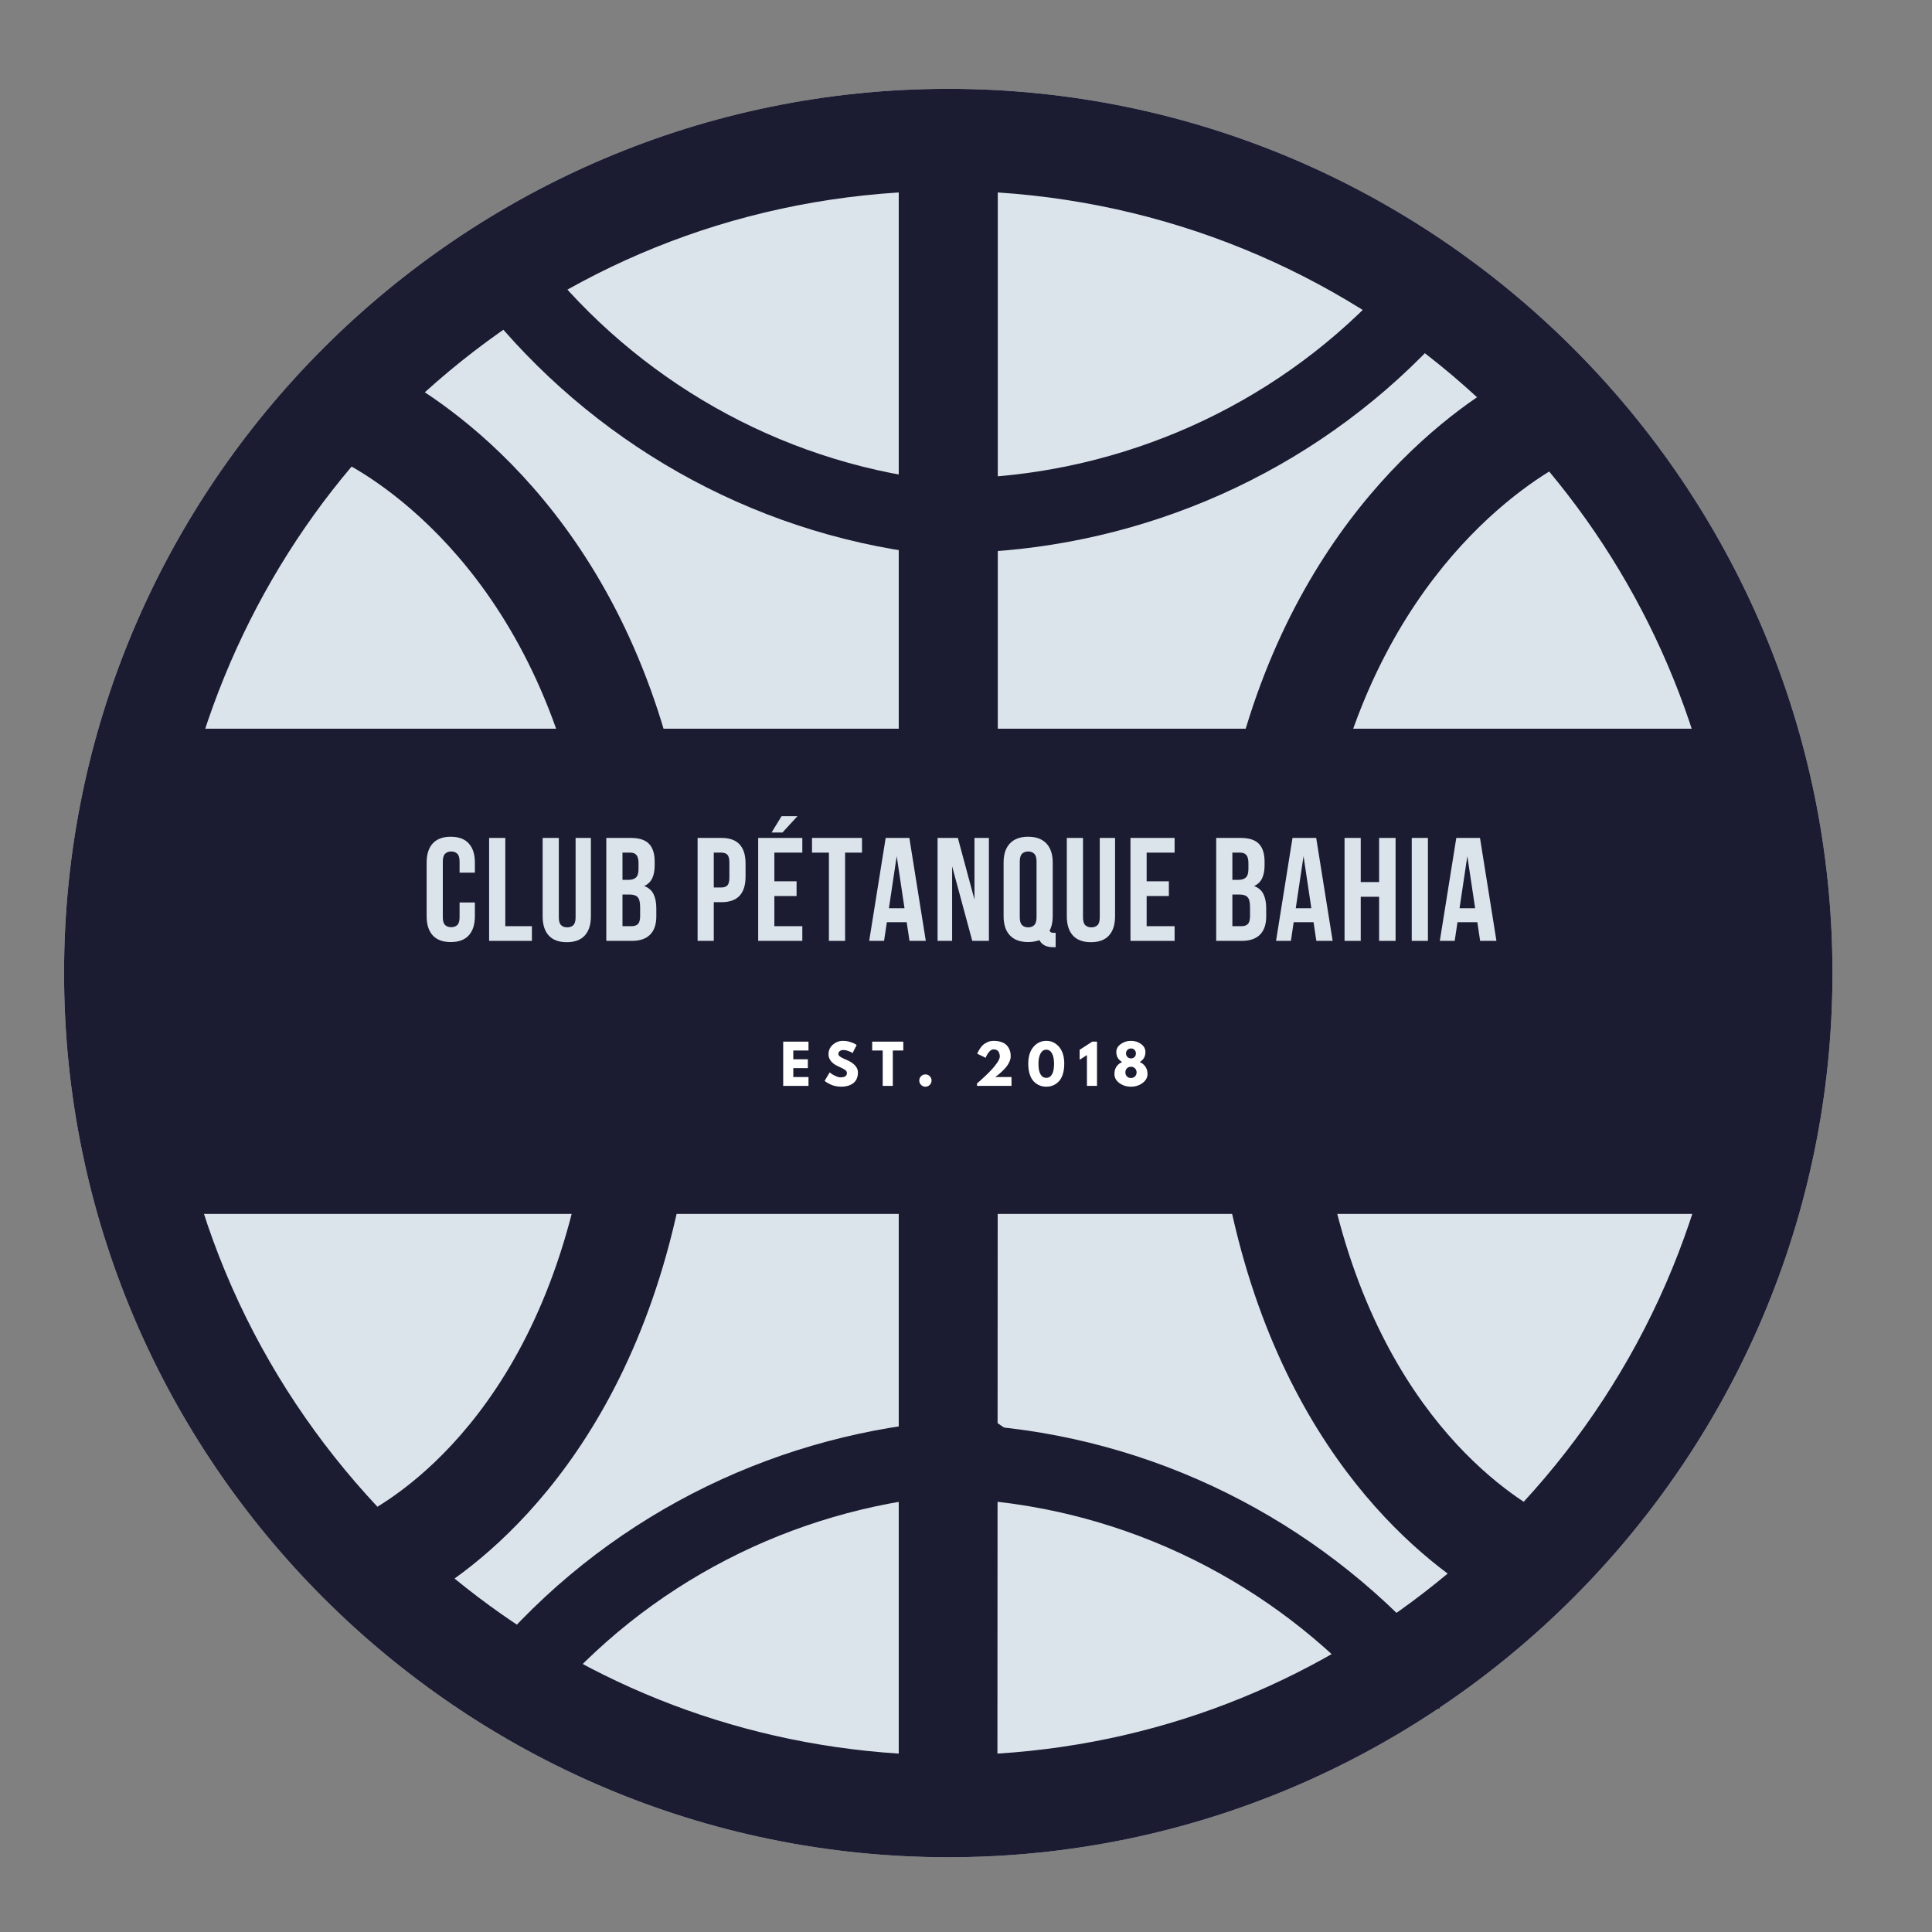
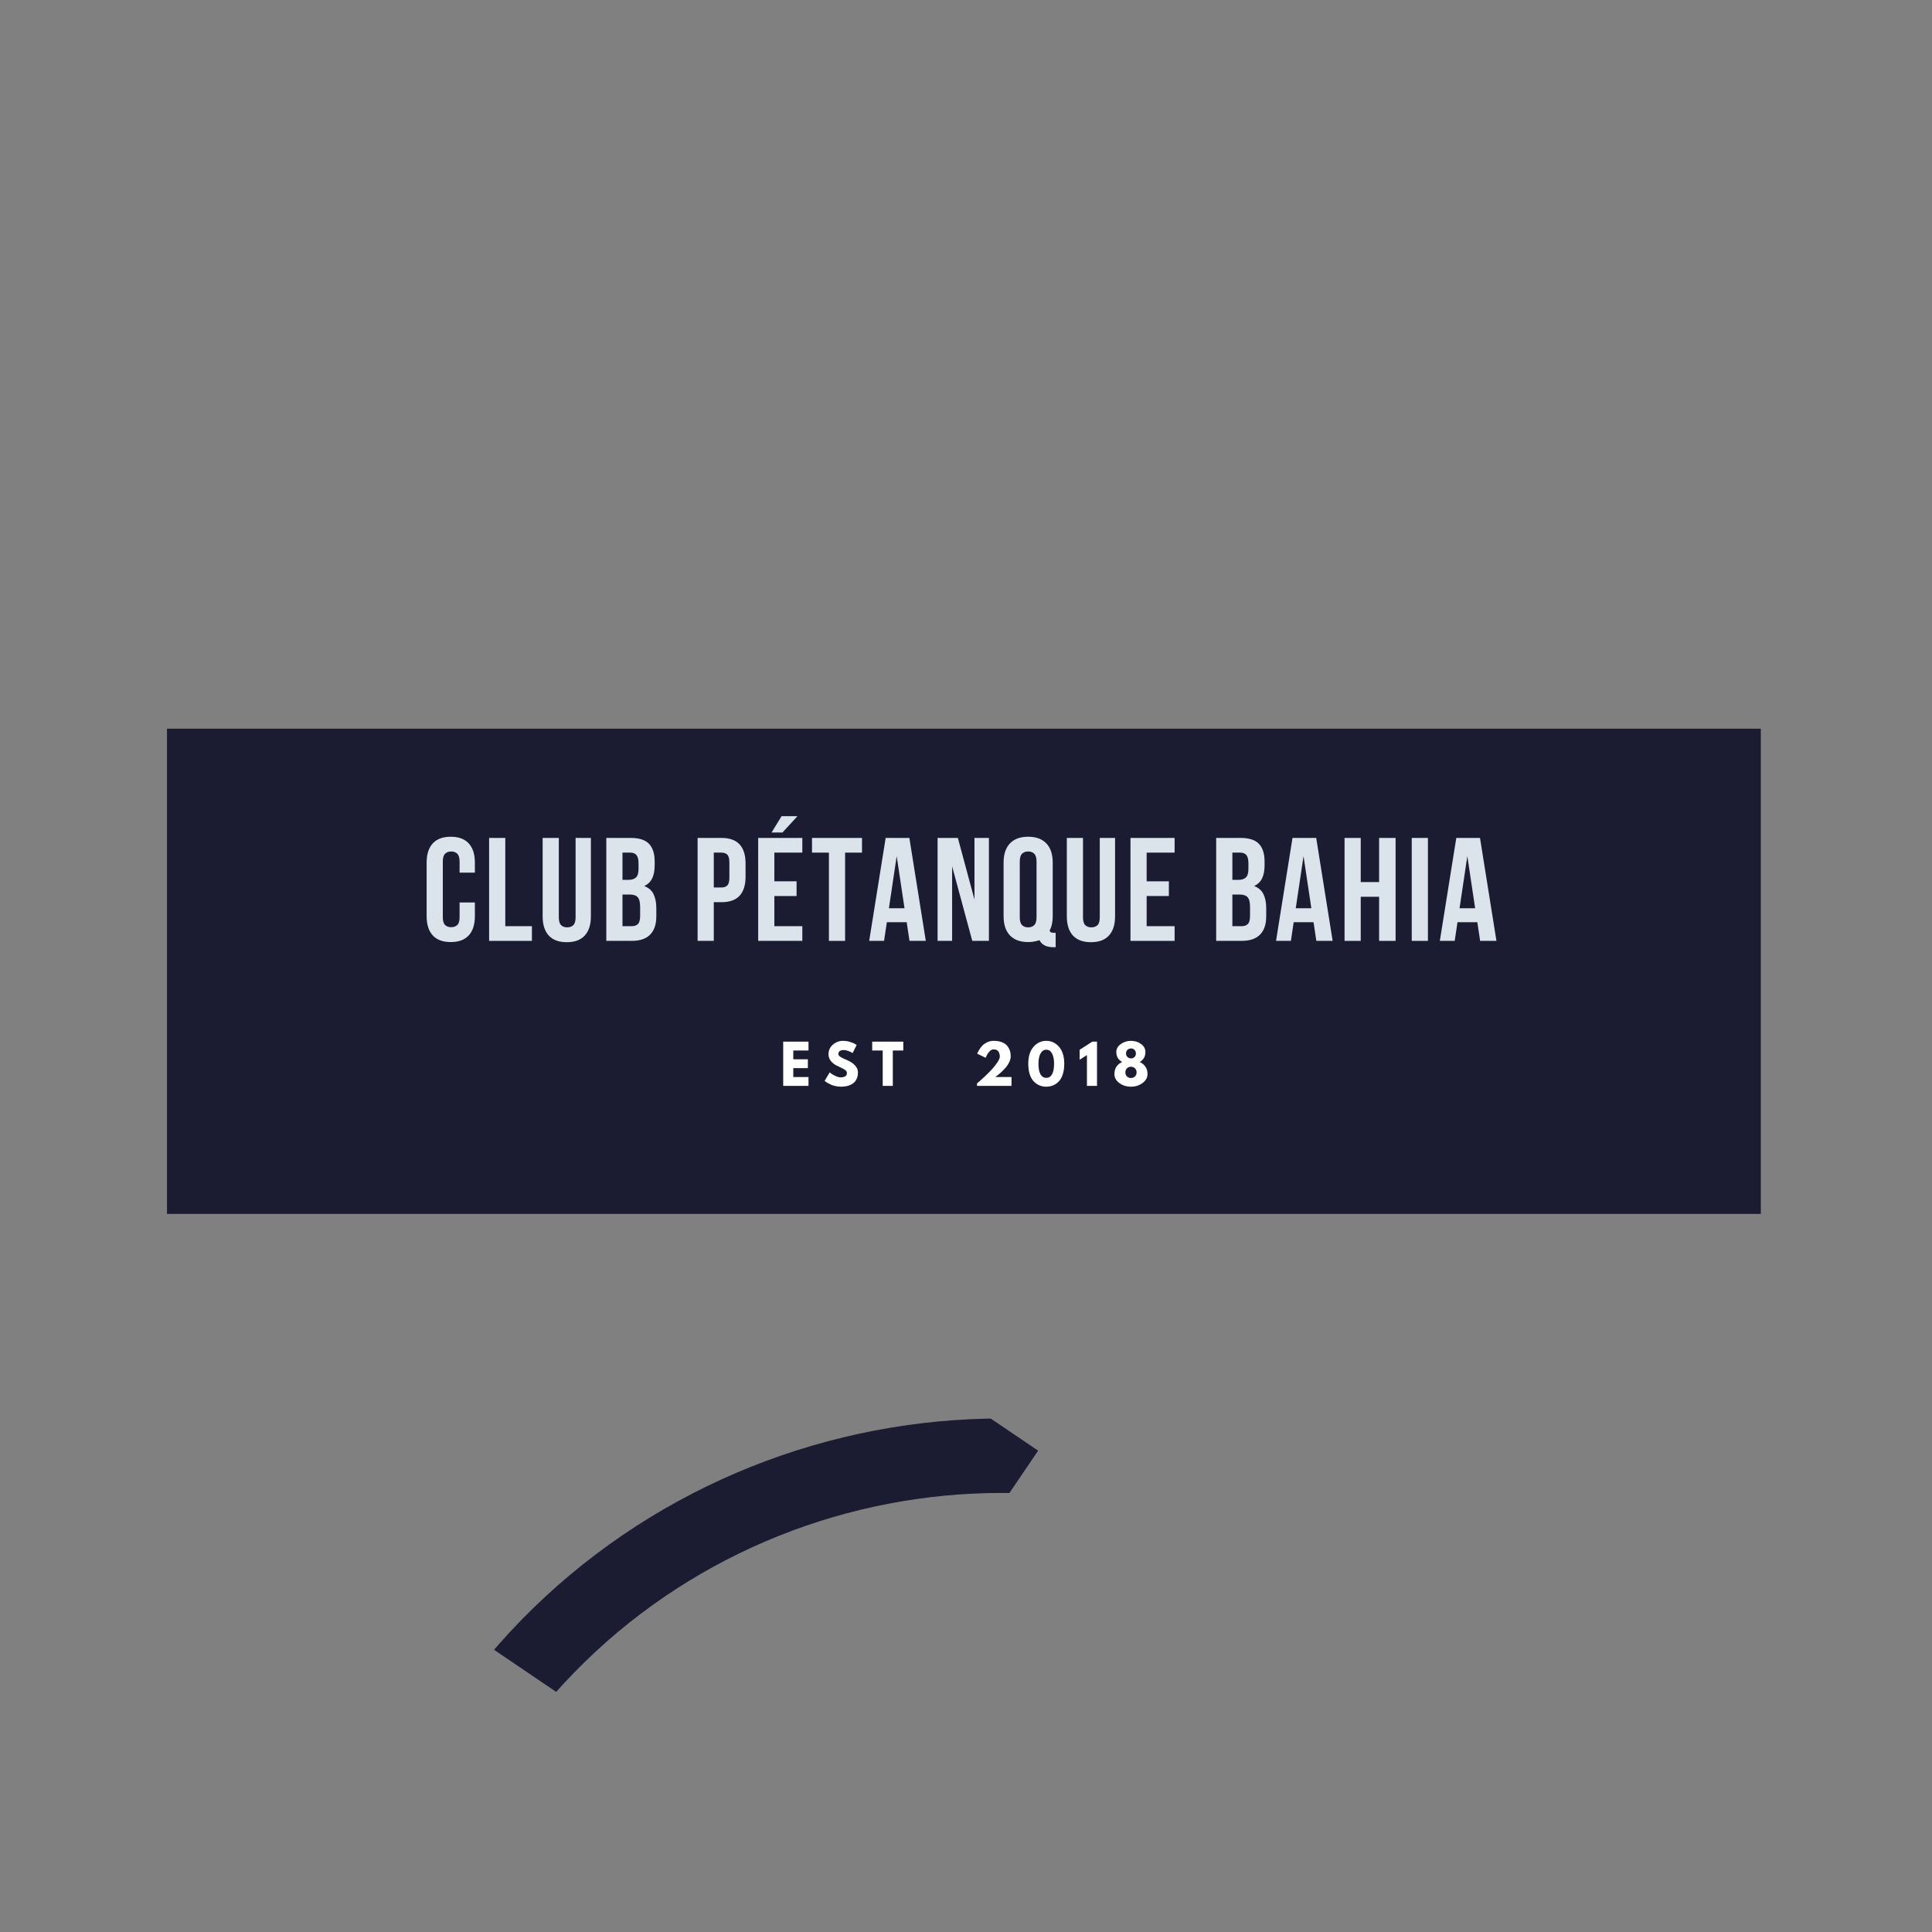
<svg xmlns="http://www.w3.org/2000/svg" width="1500" zoomAndPan="magnify" viewBox="0 0 1125 1125" height="1500" preserveAspectRatio="xMidYMid meet" version="1.0">
  <rect x="0" y="0" width="1125" height="1125" fill="#808080" stroke="none" />
  <defs>
    <g />
    <clipPath id="9603e78371">
-       <path d="M 37.305 51.727 L 1067.043 51.727 L 1067.043 1081.465 L 37.305 1081.465 Z M 37.305 51.727 " clip-rule="nonzero" />
-     </clipPath>
+       </clipPath>
    <clipPath id="aa7805c123">
      <path d="M 97.238 424.312 L 1025.32 424.312 L 1025.32 706.867 L 97.238 706.867 Z M 97.238 424.312 " clip-rule="nonzero" />
    </clipPath>
    <clipPath id="2c47790491">
-       <path d="M 544 115 L 858 115 L 858 323 L 544 323 Z M 544 115 " clip-rule="nonzero" />
-     </clipPath>
+       </clipPath>
    <clipPath id="222170a467">
      <path d="M 857.188 175.918 L 712.625 408.383 L 544.484 303.82 L 689.051 71.355 Z M 857.188 175.918 " clip-rule="nonzero" />
    </clipPath>
    <clipPath id="a8dad7367c">
      <path d="M 883.02 137.902 L 676.672 469.727 L 344.848 263.375 L 551.199 -68.445 Z M 883.02 137.902 " clip-rule="nonzero" />
    </clipPath>
    <clipPath id="eec75574fa">
      <path d="M 273 126 L 553 126 L 553 326 L 273 326 Z M 273 126 " clip-rule="nonzero" />
    </clipPath>
    <clipPath id="451cb5d449">
-       <path d="M 552.922 324.883 L 279.301 333.312 L 273.207 135.406 L 546.824 126.977 Z M 552.922 324.883 " clip-rule="nonzero" />
-     </clipPath>
+       </clipPath>
    <clipPath id="3312138bfb">
      <path d="M 598.879 325.328 L 208.316 337.363 L 196.281 -53.203 L 586.848 -65.234 Z M 598.879 325.328 " clip-rule="nonzero" />
    </clipPath>
    <clipPath id="60d591bf16">
      <path d="M 544 828 L 839 828 L 839 1025 L 544 1025 Z M 544 828 " clip-rule="nonzero" />
    </clipPath>
    <clipPath id="12915d04c4">
-       <path d="M 544.57 828.09 L 816.672 798.066 L 838.387 994.875 L 566.289 1024.898 Z M 544.57 828.09 " clip-rule="nonzero" />
-     </clipPath>
+       </clipPath>
    <clipPath id="0816144334">
      <path d="M 498.723 831.277 L 887.117 788.422 L 929.973 1176.812 L 541.578 1219.668 Z M 498.723 831.277 " clip-rule="nonzero" />
    </clipPath>
    <clipPath id="83bf8f8b84">
      <path d="M 286 825 L 605 825 L 605 1022 L 286 1022 Z M 286 825 " clip-rule="nonzero" />
    </clipPath>
    <clipPath id="da459f4246">
      <path d="M 286.988 960.184 L 440.621 733.605 L 604.5 844.723 L 450.871 1071.301 Z M 286.988 960.184 " clip-rule="nonzero" />
    </clipPath>
    <clipPath id="eccc001eac">
      <path d="M 259.676 997.145 L 478.969 673.73 L 802.383 893.02 L 583.094 1216.438 Z M 259.676 997.145 " clip-rule="nonzero" />
    </clipPath>
  </defs>
  <rect x="-112.5" width="1350" fill="transparent" y="-112.5" height="1350" fill-opacity="1" />
  <g clip-path="url(#9603e78371)">
    <path fill="#dbe4eb" d="M 552.172 51.727 C 268.379 51.727 37.305 282.797 37.305 566.594 C 37.305 850.391 268.379 1081.465 552.172 1081.465 C 835.969 1081.465 1067.043 850.391 1067.043 566.594 C 1067.043 282.797 835.969 51.727 552.172 51.727 Z M 552.172 51.727 " fill-opacity="1" fill-rule="nonzero" />
    <path fill="#1b1b32" d="M 552.172 51.727 C 268.379 51.727 37.305 282.797 37.305 566.594 C 37.305 850.391 268.379 1081.465 552.172 1081.465 C 835.969 1081.465 1067.043 850.391 1067.043 566.594 C 1067.043 282.797 835.969 51.727 552.172 51.727 Z M 887.25 874.488 C 850.797 850.391 769.035 777.277 763.887 596.047 L 1006.699 596.047 C 999.699 703.137 955.625 800.141 887.25 874.488 Z M 204.738 271.676 C 238.723 291.035 333.457 361.059 346.434 536.113 L 97.648 536.113 C 104.238 437.465 143.367 344.172 204.738 271.676 Z M 581.008 536.32 L 581.008 112.066 C 688.098 119.07 785.719 162.73 860.066 231.312 C 808.371 266.734 717.754 355.086 705.605 536.32 Z M 523.34 536.32 L 405.949 536.32 C 393.594 348.906 298.238 262 247.371 228.43 C 321.305 161.496 416.246 118.863 523.34 112.066 Z M 523.34 596.047 L 523.34 1021.121 C 424.484 1014.738 335.93 977.461 264.672 919.176 C 314.715 883.344 402.039 791.695 407.188 596.047 Z M 581.008 596.047 L 704.367 596.047 C 709.312 787.578 792.516 878.605 842.973 916.293 C 771.098 976.223 681.715 1014.738 580.801 1021.121 Z M 765.125 536.32 C 777.688 369.504 864.801 297.629 902.078 274.562 C 962.008 346.438 1000.316 437.465 1006.699 536.32 Z M 97.648 596.047 L 347.668 596.047 C 342.312 785.516 253.137 856.98 219.773 877.371 C 149.75 802.609 104.648 705.199 97.648 596.047 Z M 97.648 596.047 " fill-opacity="1" fill-rule="nonzero" />
  </g>
  <g clip-path="url(#aa7805c123)">
    <path fill="#1b1b32" d="M 97.238 424.312 L 1025.32 424.312 L 1025.32 706.867 L 97.238 706.867 Z M 97.238 424.312 " fill-opacity="1" fill-rule="nonzero" />
  </g>
  <g fill="#dbe4eb" fill-opacity="1">
    <g transform="translate(245.771, 547.874)">
      <g>
        <path d="M 30.75 -22.359 L 30.75 -14.391 C 30.75 -9.535 29.562 -5.805 27.188 -3.203 C 24.82 -0.609 21.328 0.688 16.703 0.688 C 12.078 0.688 8.578 -0.609 6.203 -3.203 C 3.836 -5.805 2.656 -9.535 2.656 -14.391 L 2.656 -45.562 C 2.656 -50.414 3.836 -54.141 6.203 -56.734 C 8.578 -59.336 12.078 -60.641 16.703 -60.641 C 21.328 -60.641 24.82 -59.336 27.188 -56.734 C 29.562 -54.141 30.75 -50.414 30.75 -45.562 L 30.75 -39.734 L 21.844 -39.734 L 21.844 -46.156 C 21.844 -48.332 21.398 -49.859 20.516 -50.734 C 19.629 -51.617 18.441 -52.062 16.953 -52.062 C 15.473 -52.062 14.289 -51.617 13.406 -50.734 C 12.52 -49.859 12.078 -48.332 12.078 -46.156 L 12.078 -13.781 C 12.078 -11.613 12.52 -10.102 13.406 -9.25 C 14.289 -8.395 15.473 -7.969 16.953 -7.969 C 18.441 -7.969 19.629 -8.395 20.516 -9.25 C 21.398 -10.102 21.844 -11.613 21.844 -13.781 L 21.844 -22.359 Z M 30.75 -22.359 " />
      </g>
    </g>
  </g>
  <g fill="#dbe4eb" fill-opacity="1">
    <g transform="translate(281.388, 547.874)">
      <g>
        <path d="M 3.422 -59.953 L 12.844 -59.953 L 12.844 -8.562 L 28.344 -8.562 L 28.344 0 L 3.422 0 Z M 3.422 -59.953 " />
      </g>
    </g>
  </g>
  <g fill="#dbe4eb" fill-opacity="1">
    <g transform="translate(312.98, 547.874)">
      <g>
        <path d="M 12.422 -59.953 L 12.422 -13.703 C 12.422 -11.535 12.863 -10.02 13.75 -9.156 C 14.633 -8.301 15.816 -7.875 17.297 -7.875 C 18.785 -7.875 19.973 -8.301 20.859 -9.156 C 21.742 -10.02 22.188 -11.535 22.188 -13.703 L 22.188 -59.953 L 31.094 -59.953 L 31.094 -14.297 C 31.094 -9.441 29.906 -5.719 27.531 -3.125 C 25.164 -0.531 21.672 0.766 17.047 0.766 C 12.422 0.766 8.922 -0.531 6.547 -3.125 C 4.18 -5.719 3 -9.441 3 -14.297 L 3 -59.953 Z M 12.422 -59.953 " />
      </g>
    </g>
  </g>
  <g fill="#dbe4eb" fill-opacity="1">
    <g transform="translate(349.624, 547.874)">
      <g>
        <path d="M 17.641 -59.953 C 22.547 -59.953 26.098 -58.805 28.297 -56.516 C 30.492 -54.234 31.594 -50.781 31.594 -46.156 L 31.594 -44.016 C 31.594 -40.93 31.109 -38.391 30.141 -36.391 C 29.172 -34.398 27.629 -32.914 25.516 -31.938 C 28.086 -30.969 29.898 -29.383 30.953 -27.188 C 32.016 -24.988 32.547 -22.289 32.547 -19.094 L 32.547 -14.219 C 32.547 -9.594 31.344 -6.066 28.938 -3.641 C 26.539 -1.211 22.973 0 18.234 0 L 3.422 0 L 3.422 -59.953 Z M 12.844 -26.984 L 12.844 -8.562 L 18.234 -8.562 C 19.836 -8.562 21.051 -8.988 21.875 -9.844 C 22.707 -10.707 23.125 -12.25 23.125 -14.469 L 23.125 -19.703 C 23.125 -22.492 22.648 -24.406 21.703 -25.438 C 20.766 -26.469 19.211 -26.984 17.047 -26.984 Z M 12.844 -51.391 L 12.844 -35.547 L 16.531 -35.547 C 18.301 -35.547 19.688 -36 20.688 -36.906 C 21.688 -37.82 22.188 -39.477 22.188 -41.875 L 22.188 -45.219 C 22.188 -47.383 21.801 -48.953 21.031 -49.922 C 20.258 -50.898 19.047 -51.391 17.391 -51.391 Z M 12.844 -51.391 " />
      </g>
    </g>
  </g>
  <g fill="#dbe4eb" fill-opacity="1">
    <g transform="translate(386.953, 547.874)">
      <g />
    </g>
  </g>
  <g fill="#dbe4eb" fill-opacity="1">
    <g transform="translate(402.793, 547.874)">
      <g>
        <path d="M 17.297 -59.953 C 22.035 -59.953 25.562 -58.691 27.875 -56.172 C 30.188 -53.66 31.344 -49.977 31.344 -45.125 L 31.344 -37.344 C 31.344 -32.488 30.188 -28.805 27.875 -26.297 C 25.562 -23.785 22.035 -22.531 17.297 -22.531 L 12.844 -22.531 L 12.844 0 L 3.422 0 L 3.422 -59.953 Z M 12.844 -51.391 L 12.844 -31.094 L 17.297 -31.094 C 18.785 -31.094 19.926 -31.488 20.719 -32.281 C 21.52 -33.082 21.922 -34.566 21.922 -36.734 L 21.922 -45.734 C 21.922 -47.898 21.52 -49.383 20.719 -50.188 C 19.926 -50.988 18.785 -51.391 17.297 -51.391 Z M 12.844 -51.391 " />
      </g>
    </g>
  </g>
  <g fill="#dbe4eb" fill-opacity="1">
    <g transform="translate(438.067, 547.874)">
      <g>
        <path d="M 12.844 -34.688 L 25.781 -34.688 L 25.781 -26.125 L 12.844 -26.125 L 12.844 -8.562 L 29.125 -8.562 L 29.125 0 L 3.422 0 L 3.422 -59.953 L 29.125 -59.953 L 29.125 -51.391 L 12.844 -51.391 Z M 26.297 -72.625 L 17.562 -63.109 L 11.219 -63.109 L 17.047 -72.625 Z M 26.297 -72.625 " />
      </g>
    </g>
  </g>
  <g fill="#dbe4eb" fill-opacity="1">
    <g transform="translate(472.143, 547.874)">
      <g>
        <path d="M 0.688 -59.953 L 29.797 -59.953 L 29.797 -51.391 L 19.953 -51.391 L 19.953 0 L 10.531 0 L 10.531 -51.391 L 0.688 -51.391 Z M 0.688 -59.953 " />
      </g>
    </g>
  </g>
  <g fill="#dbe4eb" fill-opacity="1">
    <g transform="translate(505.191, 547.874)">
      <g>
        <path d="M 33.906 0 L 24.406 0 L 22.781 -10.875 L 11.219 -10.875 L 9.594 0 L 0.938 0 L 10.531 -59.953 L 24.328 -59.953 Z M 12.422 -19.016 L 21.5 -19.016 L 16.953 -49.328 Z M 12.422 -19.016 " />
      </g>
    </g>
  </g>
  <g fill="#dbe4eb" fill-opacity="1">
    <g transform="translate(542.605, 547.874)">
      <g>
        <path d="M 11.812 -43.422 L 11.812 0 L 3.344 0 L 3.344 -59.953 L 15.156 -59.953 L 24.828 -24.062 L 24.828 -59.953 L 33.234 -59.953 L 33.234 0 L 23.547 0 Z M 11.812 -43.422 " />
      </g>
    </g>
  </g>
  <g fill="#dbe4eb" fill-opacity="1">
    <g transform="translate(581.732, 547.874)">
      <g>
        <path d="M 2.656 -45.562 C 2.656 -50.414 3.879 -54.141 6.328 -56.734 C 8.785 -59.336 12.328 -60.641 16.953 -60.641 C 21.578 -60.641 25.117 -59.336 27.578 -56.734 C 30.035 -54.141 31.266 -50.414 31.266 -45.562 L 31.266 -14.391 C 31.266 -11.016 30.66 -8.219 29.453 -6 C 29.68 -5.426 29.984 -5.066 30.359 -4.922 C 30.734 -4.773 31.316 -4.703 32.109 -4.703 L 32.969 -4.703 L 32.969 3.688 L 31.688 3.688 C 29.57 3.688 27.844 3.328 26.5 2.609 C 25.164 1.898 24.18 0.891 23.547 -0.422 C 22.578 -0.086 21.551 0.176 20.469 0.375 C 19.383 0.582 18.211 0.688 16.953 0.688 C 12.328 0.688 8.785 -0.609 6.328 -3.203 C 3.879 -5.805 2.656 -9.535 2.656 -14.391 Z M 12.078 -13.781 C 12.078 -11.613 12.52 -10.086 13.406 -9.203 C 14.289 -8.316 15.473 -7.875 16.953 -7.875 C 18.441 -7.875 19.629 -8.316 20.516 -9.203 C 21.398 -10.086 21.844 -11.613 21.844 -13.781 L 21.844 -46.156 C 21.844 -48.332 21.398 -49.859 20.516 -50.734 C 19.629 -51.617 18.441 -52.062 16.953 -52.062 C 15.473 -52.062 14.289 -51.617 13.406 -50.734 C 12.52 -49.859 12.078 -48.332 12.078 -46.156 Z M 12.078 -13.781 " />
      </g>
    </g>
  </g>
  <g fill="#dbe4eb" fill-opacity="1">
    <g transform="translate(618.205, 547.874)">
      <g>
        <path d="M 12.422 -59.953 L 12.422 -13.703 C 12.422 -11.535 12.863 -10.02 13.75 -9.156 C 14.633 -8.301 15.816 -7.875 17.297 -7.875 C 18.785 -7.875 19.973 -8.301 20.859 -9.156 C 21.742 -10.02 22.188 -11.535 22.188 -13.703 L 22.188 -59.953 L 31.094 -59.953 L 31.094 -14.297 C 31.094 -9.441 29.906 -5.719 27.531 -3.125 C 25.164 -0.531 21.672 0.766 17.047 0.766 C 12.422 0.766 8.922 -0.531 6.547 -3.125 C 4.18 -5.719 3 -9.441 3 -14.297 L 3 -59.953 Z M 12.422 -59.953 " />
      </g>
    </g>
  </g>
  <g fill="#dbe4eb" fill-opacity="1">
    <g transform="translate(654.849, 547.874)">
      <g>
        <path d="M 12.844 -34.688 L 25.781 -34.688 L 25.781 -26.125 L 12.844 -26.125 L 12.844 -8.562 L 29.125 -8.562 L 29.125 0 L 3.422 0 L 3.422 -59.953 L 29.125 -59.953 L 29.125 -51.391 L 12.844 -51.391 Z M 12.844 -34.688 " />
      </g>
    </g>
  </g>
  <g fill="#dbe4eb" fill-opacity="1">
    <g transform="translate(688.925, 547.874)">
      <g />
    </g>
  </g>
  <g fill="#dbe4eb" fill-opacity="1">
    <g transform="translate(704.764, 547.874)">
      <g>
        <path d="M 17.641 -59.953 C 22.547 -59.953 26.098 -58.805 28.297 -56.516 C 30.492 -54.234 31.594 -50.781 31.594 -46.156 L 31.594 -44.016 C 31.594 -40.93 31.109 -38.391 30.141 -36.391 C 29.172 -34.398 27.629 -32.914 25.516 -31.938 C 28.086 -30.969 29.898 -29.383 30.953 -27.188 C 32.016 -24.988 32.547 -22.289 32.547 -19.094 L 32.547 -14.219 C 32.547 -9.594 31.344 -6.066 28.938 -3.641 C 26.539 -1.211 22.973 0 18.234 0 L 3.422 0 L 3.422 -59.953 Z M 12.844 -26.984 L 12.844 -8.562 L 18.234 -8.562 C 19.836 -8.562 21.051 -8.988 21.875 -9.844 C 22.707 -10.707 23.125 -12.25 23.125 -14.469 L 23.125 -19.703 C 23.125 -22.492 22.648 -24.406 21.703 -25.438 C 20.766 -26.469 19.211 -26.984 17.047 -26.984 Z M 12.844 -51.391 L 12.844 -35.547 L 16.531 -35.547 C 18.301 -35.547 19.688 -36 20.688 -36.906 C 21.688 -37.82 22.188 -39.477 22.188 -41.875 L 22.188 -45.219 C 22.188 -47.383 21.801 -48.953 21.031 -49.922 C 20.258 -50.898 19.047 -51.391 17.391 -51.391 Z M 12.844 -51.391 " />
      </g>
    </g>
  </g>
  <g fill="#dbe4eb" fill-opacity="1">
    <g transform="translate(742.093, 547.874)">
      <g>
        <path d="M 33.906 0 L 24.406 0 L 22.781 -10.875 L 11.219 -10.875 L 9.594 0 L 0.938 0 L 10.531 -59.953 L 24.328 -59.953 Z M 12.422 -19.016 L 21.5 -19.016 L 16.953 -49.328 Z M 12.422 -19.016 " />
      </g>
    </g>
  </g>
  <g fill="#dbe4eb" fill-opacity="1">
    <g transform="translate(779.508, 547.874)">
      <g>
        <path d="M 12.844 0 L 3.422 0 L 3.422 -59.953 L 12.844 -59.953 L 12.844 -34.25 L 23.547 -34.25 L 23.547 -59.953 L 33.141 -59.953 L 33.141 0 L 23.547 0 L 23.547 -25.688 L 12.844 -25.688 Z M 12.844 0 " />
      </g>
    </g>
  </g>
  <g fill="#dbe4eb" fill-opacity="1">
    <g transform="translate(818.635, 547.874)">
      <g>
        <path d="M 3.422 -59.953 L 12.844 -59.953 L 12.844 0 L 3.422 0 Z M 3.422 -59.953 " />
      </g>
    </g>
  </g>
  <g fill="#dbe4eb" fill-opacity="1">
    <g transform="translate(837.471, 547.874)">
      <g>
        <path d="M 33.906 0 L 24.406 0 L 22.781 -10.875 L 11.219 -10.875 L 9.594 0 L 0.938 0 L 10.531 -59.953 L 24.328 -59.953 Z M 12.422 -19.016 L 21.5 -19.016 L 16.953 -49.328 Z M 12.422 -19.016 " />
      </g>
    </g>
  </g>
  <g fill="#ffffff" fill-opacity="1">
    <g transform="translate(454.181, 632.314)">
      <g>
        <path d="M 16.609 -25.766 L 16.609 -20.609 L 7.75 -20.609 L 7.75 -15.5 L 16.234 -15.5 L 16.234 -10.344 L 7.75 -10.344 L 7.75 -5.156 L 16.609 -5.156 L 16.609 0 L 1.875 0 L 1.875 -25.766 Z M 16.609 -25.766 " />
      </g>
    </g>
  </g>
  <g fill="#ffffff" fill-opacity="1">
    <g transform="translate(479.468, 632.314)">
      <g>
        <path d="M 11.375 -26.234 C 12.77 -26.234 14.129 -26.031 15.453 -25.625 C 16.785 -25.219 17.773 -24.816 18.422 -24.422 L 19.359 -23.797 L 16.984 -19.109 C 16.797 -19.234 16.535 -19.395 16.203 -19.594 C 15.867 -19.789 15.242 -20.055 14.328 -20.391 C 13.422 -20.723 12.57 -20.891 11.781 -20.891 C 10.801 -20.891 10.047 -20.68 9.516 -20.266 C 8.984 -19.848 8.719 -19.285 8.719 -18.578 C 8.719 -18.223 8.844 -17.895 9.094 -17.594 C 9.344 -17.289 9.77 -16.969 10.375 -16.625 C 10.977 -16.281 11.508 -16.004 11.969 -15.797 C 12.426 -15.598 13.133 -15.289 14.094 -14.875 C 15.75 -14.164 17.164 -13.203 18.344 -11.984 C 19.52 -10.766 20.109 -9.383 20.109 -7.844 C 20.109 -6.363 19.844 -5.07 19.312 -3.969 C 18.781 -2.863 18.051 -2 17.125 -1.375 C 16.195 -0.75 15.172 -0.285 14.047 0.016 C 12.93 0.316 11.719 0.469 10.406 0.469 C 9.281 0.469 8.176 0.352 7.094 0.125 C 6.008 -0.102 5.102 -0.391 4.375 -0.734 C 3.645 -1.078 2.988 -1.414 2.406 -1.75 C 1.82 -2.082 1.395 -2.363 1.125 -2.594 L 0.719 -2.938 L 3.656 -7.875 C 3.906 -7.664 4.25 -7.398 4.688 -7.078 C 5.125 -6.754 5.898 -6.32 7.016 -5.781 C 8.129 -5.238 9.113 -4.969 9.969 -4.969 C 12.445 -4.969 13.688 -5.812 13.688 -7.5 C 13.688 -7.852 13.598 -8.18 13.422 -8.484 C 13.242 -8.785 12.93 -9.086 12.484 -9.391 C 12.035 -9.691 11.641 -9.93 11.297 -10.109 C 10.953 -10.285 10.391 -10.555 9.609 -10.922 C 8.828 -11.285 8.25 -11.562 7.875 -11.75 C 6.312 -12.52 5.102 -13.477 4.25 -14.625 C 3.395 -15.781 2.969 -17.023 2.969 -18.359 C 2.969 -20.672 3.82 -22.562 5.531 -24.031 C 7.238 -25.5 9.188 -26.234 11.375 -26.234 Z M 11.375 -26.234 " />
      </g>
    </g>
  </g>
  <g fill="#ffffff" fill-opacity="1">
    <g transform="translate(507.627, 632.314)">
      <g>
        <path d="M 0.25 -20.609 L 0.25 -25.766 L 18.359 -25.766 L 18.359 -20.609 L 12.25 -20.609 L 12.25 0 L 6.375 0 L 6.375 -20.609 Z M 0.25 -20.609 " />
      </g>
    </g>
  </g>
  <g fill="#ffffff" fill-opacity="1">
    <g transform="translate(533.414, 632.314)">
      <g>
-         <path d="M 5.438 -6.688 C 6.438 -6.688 7.285 -6.336 7.984 -5.641 C 8.68 -4.941 9.031 -4.094 9.031 -3.094 C 9.031 -2.113 8.68 -1.273 7.984 -0.578 C 7.285 0.117 6.438 0.469 5.438 0.469 C 4.457 0.469 3.617 0.117 2.922 -0.578 C 2.223 -1.273 1.875 -2.113 1.875 -3.094 C 1.875 -4.094 2.223 -4.941 2.922 -5.641 C 3.617 -6.336 4.457 -6.688 5.438 -6.688 Z M 5.438 -6.688 " />
-       </g>
+         </g>
    </g>
  </g>
  <g fill="#ffffff" fill-opacity="1">
    <g transform="translate(551.492, 632.314)">
      <g />
    </g>
  </g>
  <g fill="#ffffff" fill-opacity="1">
    <g transform="translate(567.198, 632.314)">
      <g>
        <path d="M 11.344 -21.266 C 10.508 -21.266 9.711 -20.852 8.953 -20.031 C 8.191 -19.207 7.633 -18.391 7.281 -17.578 L 6.75 -16.359 L 1.844 -18.734 C 1.906 -18.941 2.008 -19.211 2.156 -19.547 C 2.301 -19.879 2.645 -20.477 3.188 -21.344 C 3.727 -22.207 4.328 -22.969 4.984 -23.625 C 5.641 -24.281 6.535 -24.879 7.672 -25.422 C 8.805 -25.961 10.031 -26.234 11.344 -26.234 C 13.031 -26.234 14.5 -26.02 15.75 -25.594 C 17.008 -25.164 17.984 -24.633 18.672 -24 C 19.359 -23.363 19.914 -22.613 20.344 -21.75 C 20.77 -20.883 21.039 -20.098 21.156 -19.391 C 21.27 -18.68 21.328 -17.941 21.328 -17.172 C 21.328 -16.055 21.016 -14.879 20.391 -13.641 C 19.766 -12.398 19.008 -11.297 18.125 -10.328 C 17.238 -9.359 16.348 -8.473 15.453 -7.672 C 14.566 -6.867 13.812 -6.25 13.188 -5.812 L 12.25 -5.156 L 21.797 -5.156 L 21.797 0 L 1.719 0 L 1.719 -1.469 C 2.07 -1.758 2.551 -2.16 3.156 -2.672 C 3.758 -3.18 4.82 -4.156 6.344 -5.594 C 7.863 -7.031 9.207 -8.379 10.375 -9.641 C 11.539 -10.898 12.602 -12.242 13.562 -13.672 C 14.52 -15.109 15 -16.273 15 -17.172 C 15 -17.523 14.961 -17.879 14.891 -18.234 C 14.816 -18.586 14.676 -19.02 14.469 -19.531 C 14.258 -20.039 13.883 -20.457 13.344 -20.781 C 12.801 -21.102 12.133 -21.266 11.344 -21.266 Z M 11.344 -21.266 " />
      </g>
    </g>
  </g>
  <g fill="#ffffff" fill-opacity="1">
    <g transform="translate(597.884, 632.314)">
      <g>
        <path d="M 0.875 -12.875 C 0.875 -17.113 1.883 -20.398 3.906 -22.734 C 5.926 -25.066 8.41 -26.234 11.359 -26.234 C 14.316 -26.234 16.801 -25.066 18.812 -22.734 C 20.82 -20.398 21.828 -17.113 21.828 -12.875 C 21.828 -10.562 21.547 -8.531 20.984 -6.781 C 20.422 -5.031 19.645 -3.641 18.656 -2.609 C 17.664 -1.578 16.562 -0.805 15.344 -0.297 C 14.133 0.211 12.812 0.469 11.375 0.469 C 9.938 0.469 8.609 0.211 7.391 -0.297 C 6.172 -0.805 5.062 -1.578 4.062 -2.609 C 3.062 -3.641 2.281 -5.031 1.719 -6.781 C 1.156 -8.531 0.875 -10.562 0.875 -12.875 Z M 6.812 -12.875 C 6.812 -10.145 7.207 -8.098 8 -6.734 C 8.789 -5.367 9.914 -4.688 11.375 -4.688 C 12.812 -4.688 13.922 -5.367 14.703 -6.734 C 15.492 -8.098 15.891 -10.145 15.891 -12.875 C 15.891 -15.469 15.488 -17.484 14.688 -18.922 C 13.895 -20.359 12.789 -21.078 11.375 -21.078 C 9.957 -21.078 8.844 -20.352 8.031 -18.906 C 7.219 -17.457 6.812 -15.445 6.812 -12.875 Z M 6.812 -12.875 " />
      </g>
    </g>
  </g>
  <g fill="#ffffff" fill-opacity="1">
    <g transform="translate(627.76, 632.314)">
      <g>
        <path d="M 0.906 -15.219 L 0.906 -21.016 L 8.25 -25.766 L 11.031 -25.766 L 11.031 0 L 5.156 0 L 5.156 -17.953 Z M 0.906 -15.219 " />
      </g>
    </g>
  </g>
  <g fill="#ffffff" fill-opacity="1">
    <g transform="translate(647.835, 632.314)">
      <g>
        <path d="M 19.141 -19.734 C 19.141 -17.129 18.035 -15.188 15.828 -13.906 C 17.203 -13.281 18.301 -12.383 19.125 -11.219 C 19.945 -10.051 20.359 -8.625 20.359 -6.938 C 20.359 -4.832 19.383 -3.07 17.438 -1.656 C 15.5 -0.238 13.27 0.469 10.75 0.469 C 8.164 0.469 5.91 -0.234 3.984 -1.641 C 2.055 -3.047 1.094 -4.812 1.094 -6.938 C 1.094 -10.207 2.594 -12.531 5.594 -13.906 C 3.32 -15.188 2.188 -17.129 2.188 -19.734 C 2.188 -21.566 3.055 -23.109 4.797 -24.359 C 6.535 -25.609 8.508 -26.234 10.719 -26.234 C 12.988 -26.234 14.957 -25.613 16.625 -24.375 C 18.301 -23.133 19.141 -21.586 19.141 -19.734 Z M 13.594 -18.891 C 13.594 -19.723 13.328 -20.414 12.797 -20.969 C 12.266 -21.52 11.582 -21.797 10.75 -21.797 C 9.914 -21.797 9.223 -21.52 8.672 -20.969 C 8.117 -20.414 7.844 -19.723 7.844 -18.891 C 7.844 -18.055 8.125 -17.367 8.688 -16.828 C 9.25 -16.285 9.938 -16.016 10.75 -16.016 C 11.582 -16.016 12.266 -16.281 12.797 -16.812 C 13.328 -17.344 13.594 -18.035 13.594 -18.891 Z M 8.391 -10.234 C 7.773 -9.617 7.469 -8.832 7.469 -7.875 C 7.469 -6.914 7.77 -6.129 8.375 -5.516 C 8.977 -4.898 9.758 -4.594 10.719 -4.594 C 11.656 -4.594 12.438 -4.898 13.062 -5.516 C 13.688 -6.129 14 -6.914 14 -7.875 C 14 -8.832 13.68 -9.617 13.047 -10.234 C 12.41 -10.848 11.633 -11.156 10.719 -11.156 C 9.781 -11.156 9.004 -10.848 8.391 -10.234 Z M 8.391 -10.234 " />
      </g>
    </g>
  </g>
  <g clip-path="url(#2c47790491)">
    <g clip-path="url(#222170a467)">
      <g clip-path="url(#a8dad7367c)">
        <path fill="#1b1b32" d="M 345.367 263.254 L 368.273 226.422 C 530.746 327.457 745.148 277.473 846.188 115 L 883.02 137.902 C 769.34 320.711 528.152 376.926 345.367 263.254 Z M 345.367 263.254 " fill-opacity="1" fill-rule="nonzero" />
      </g>
    </g>
  </g>
  <g clip-path="url(#eec75574fa)">
    <g clip-path="url(#451cb5d449)">
      <g clip-path="url(#3312138bfb)">
        <path fill="#1b1b32" d="M 196.668 -52.84 L 240.023 -54.176 C 245.914 137.062 406.309 287.867 597.543 281.977 L 598.879 325.328 C 383.711 331.957 203.297 162.305 196.668 -52.84 Z M 196.668 -52.84 " fill-opacity="1" fill-rule="nonzero" />
      </g>
    </g>
  </g>
  <g clip-path="url(#60d591bf16)">
    <g clip-path="url(#12915d04c4)">
      <g clip-path="url(#0816144334)">
        <path fill="#1b1b32" d="M 929.559 1176.484 L 886.445 1181.238 C 865.461 991.066 693.652 853.406 503.48 874.391 L 498.723 831.277 C 712.695 807.668 905.949 962.531 929.559 1176.484 Z M 929.559 1176.484 " fill-opacity="1" fill-rule="nonzero" />
      </g>
    </g>
  </g>
  <g clip-path="url(#83bf8f8b84)">
    <g clip-path="url(#da459f4246)">
      <g clip-path="url(#eccc001eac)">
        <path fill="#1b1b32" d="M 801.863 893.121 L 777.52 929.023 C 619.164 821.648 402.953 863.133 295.578 1021.488 L 259.676 997.145 C 380.488 818.973 623.707 772.324 801.863 893.121 Z M 801.863 893.121 " fill-opacity="1" fill-rule="nonzero" />
      </g>
    </g>
  </g>
</svg>